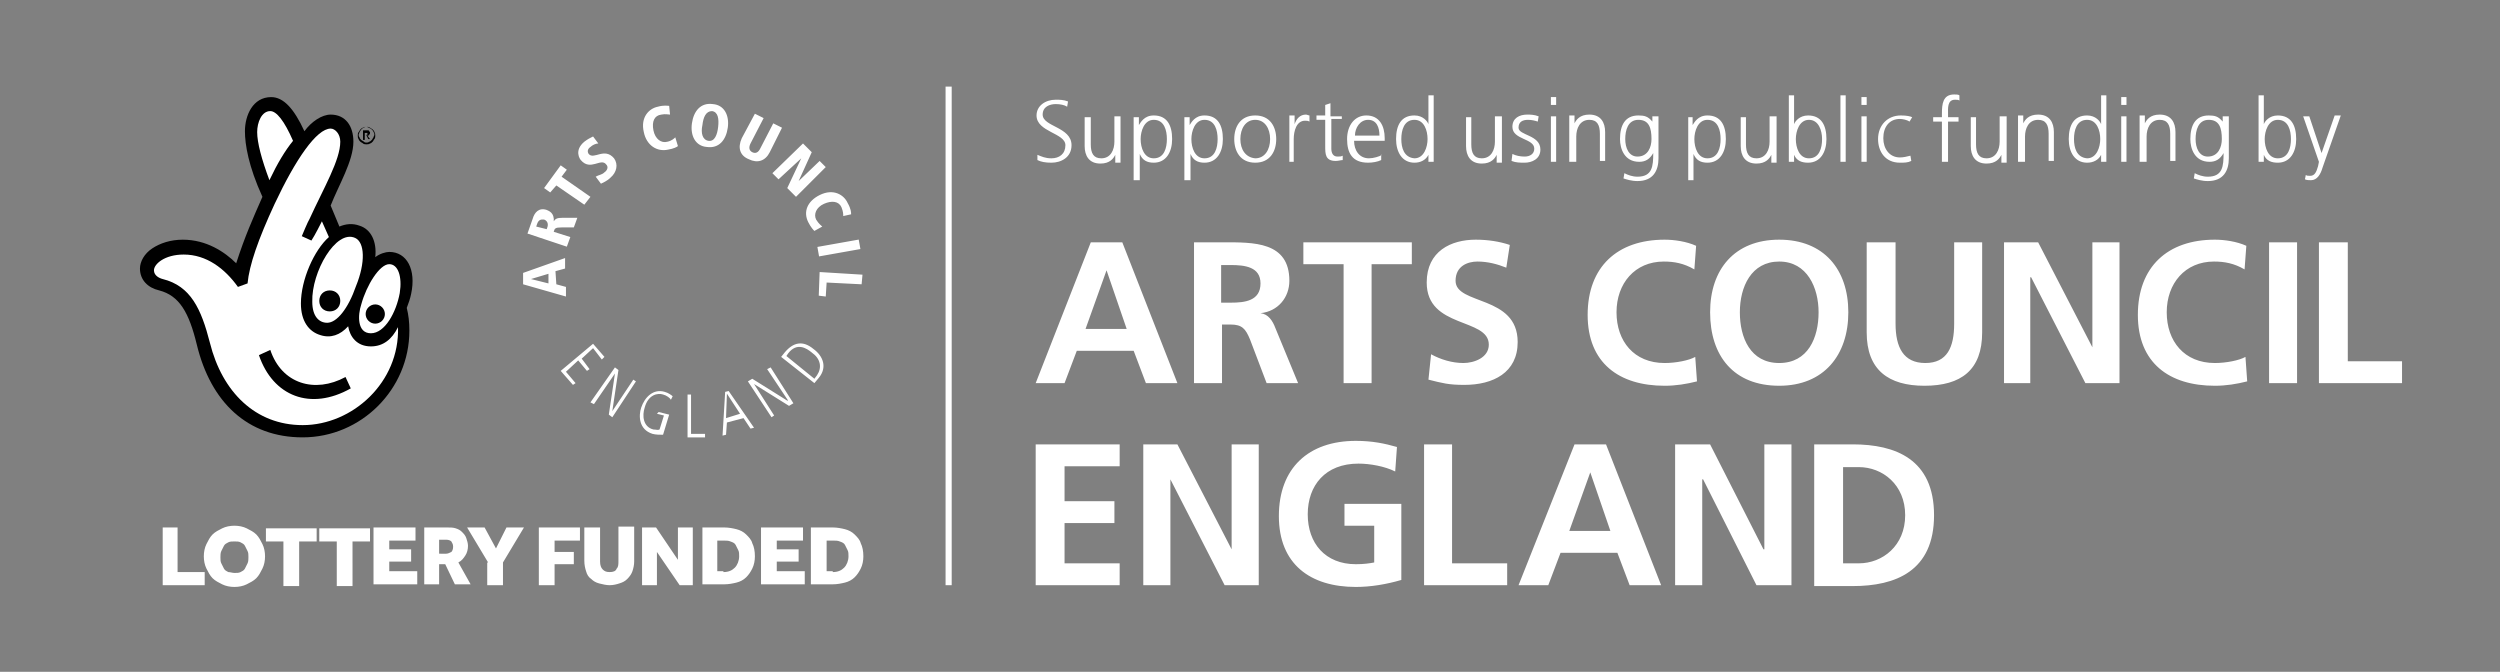
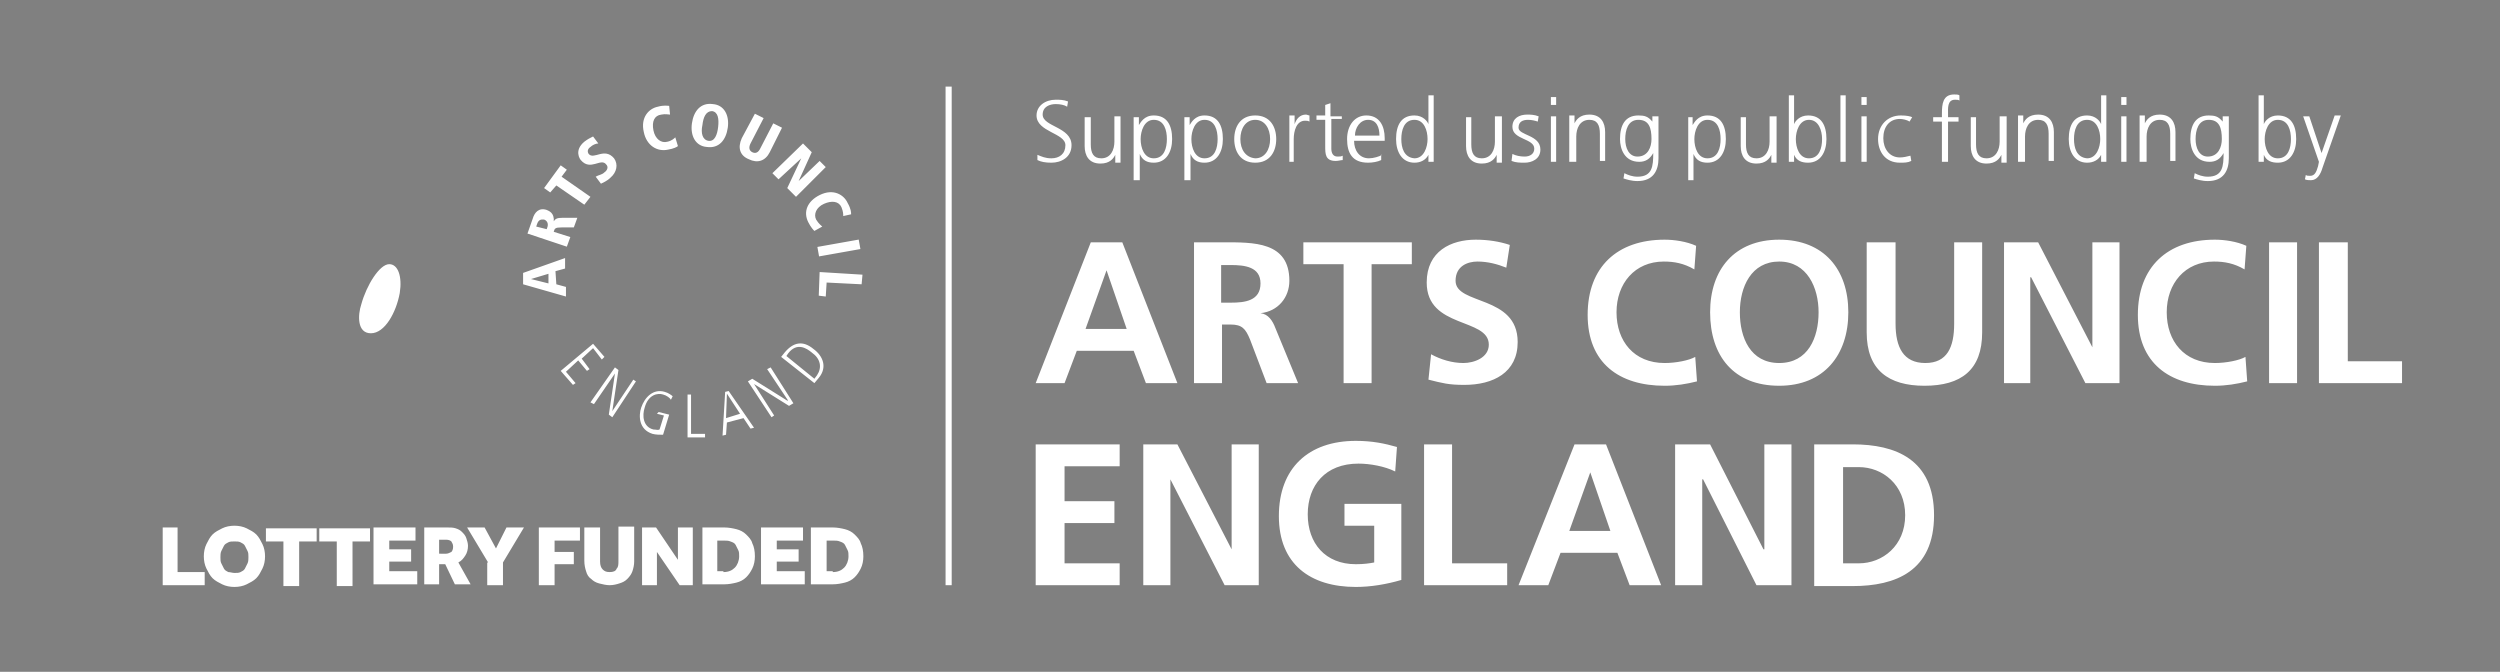
<svg xmlns="http://www.w3.org/2000/svg" viewBox="0 0 285.8 76.8">
  <rect x="0" y="0" width="285.8" height="76.8" fill="#808080" stroke="none" />
  <g fill="#fff">
    <path d="M64.6 30.7v-1.2l-4.8 1.7v1.3l4.9 1.4v-1.1l-1.1-.3-.1-1.5zm-1.9.6v1.1l-2-.5zm2.1-3.1l.4-1.1-1.9-.6c.1-.4.2-.5.9-.5h1.4l.4-1.1h-1.7c-.6 0-.8.1-1 .4.1-1-.6-1.2-.8-1.3-.9-.3-1.4.3-1.6 1l-.6 1.7zm-3.5-2.3l.1-.3c.2-.6.6-.5.8-.5.3.1.5.4.4.8l-.1.3zm5.5-2.5l.7-.9-3.3-2.3.6-.8-.7-.5-1.9 2.6.7.5.7-.8zm1-7.8c-.4.2-.6.3-1 .6-1.2 1-.5 2-.4 2.1 1.1 1.3 2.3-.3 2.9.5.3.3.1.7-.2.9-.3.3-.7.3-1 .5l.6.8c.2-.1.7-.3 1.1-.7.7-.6.9-1.5.4-2.2-1.1-1.3-2.3.2-2.9-.5-.2-.3-.1-.6.2-.8.2-.2.6-.4.9-.4zm8.7-3.5c-.2 0-.6-.1-1.3.1-1 .2-2 1.2-1.6 2.9.3 1.5 1.5 2.3 2.8 2 .6-.1 1-.3 1.1-.4l-.3-1c-.1.1-.4.4-.9.5-.7.2-1.4-.3-1.6-1.3s.1-1.7.9-1.8c.5-.1.8 0 1 0zm2.6 2c-.2 1.4.4 2.6 1.7 2.7 1.4.2 2.2-.8 2.4-2.2s-.4-2.6-1.7-2.7c-1.4-.2-2.2.8-2.4 2.2m1.2.2c.1-.9.4-1.6 1.1-1.6.7.1.8.9.7 1.8s-.4 1.7-1.1 1.6-.9-.9-.7-1.8m4.5 1.5c-.5 1.1-.2 2 .8 2.4 1 .5 1.9.2 2.4-.8l1.4-2.8-1-.5-1.5 2.9c-.2.4-.5.6-.9.4s-.4-.6-.2-1l1.5-2.9-1-.5zm3.5 4l.7.7 2.6-2.4-1.6 3.4 1 1 3.4-3.4-.7-.7-2.4 2.3 1.5-3.3-1-1zm9 4.7c0-.2 0-.6-.4-1.3-.4-.9-1.6-1.7-3.2-.9-1.4.7-1.9 1.9-1.3 3.1.3.6.6.9.7 1l.9-.5c-.1-.1-.4-.3-.7-.8-.3-.6 0-1.4.9-1.8s1.7-.3 2 .4c.2.5.2.8.2 1zm-3.857 3.729l4.726-.84.193 1.083-4.726.84zM93.7 31.1l-.1 2.7.8.1.1-1.6 4 .2.1-1.1zM64.1 42.4l1.4 1.6.3-.2-1.1-1.3 1.4-1.3 1 1.2.3-.2-.9-1.2 1.3-1.2 1 1.3.3-.3-1.3-1.5zm3.4 3.6l.4.2 2.4-3.5-.7 4.7.4.3 2.7-4.1-.3-.2L70 47l.7-4.7-.4-.3zm7.6 1.3l.8.2-.5 1.6c-.2.1-.4 0-.7 0-1.2-.3-1.3-1.6-1-2.5.4-1.5 1.5-1.7 2.1-1.5.4.1.8.4.9.6l.2-.4c-.1-.1-.5-.4-.9-.5-1.3-.4-2.3.6-2.7 1.8-.3.9-.3 2.5 1.3 3 .4.1.8.1 1.2.1l.7-2.3-1.2-.3zm3.5 2.7h2v-.4H79v-4.5h-.4zm4-.2l.4-.1.1-1.4 1.9-.5.8 1.2.4-.1-2.9-4.2-.4.1zm.5-4.8l1.5 2.3-1.6.5zm5.1 2.7l.3-.2-2.3-3.6 4 2.5.5-.3-2.6-4.1-.4.2 2.4 3.6H90l-4-2.5-.5.3zm4.9-3.9l.5-.6c1-1.2.5-2.5-.6-3.3-1.2-1-2.3-.8-3.3.4l-.4.5zm-3.2-3.1l.2-.3c1-1.3 2.1-.6 2.7-.1 1 .7 1.2 1.7.6 2.6l-.3.4zm36.6-9.8l-2.4 6.7h4.7zm-1.8-3.2h3.6l6.3 16.1H131l-1.4-3.7h-6.5l-1.4 3.7h-3.3zm14.9 6.9h1.1c1.6 0 3.4-.2 3.4-2.2 0-1.9-1.8-2.1-3.4-2.1h-1.1zm-3.3-6.9h3.5c3.5 0 7.6-.1 7.6 4.4 0 1.9-1.3 3.5-3.3 3.7.9.1 1.4.9 1.7 1.7l2.6 6.3h-3.6l-1.9-5c-.5-1.2-.9-1.7-2.2-1.7h-1v6.7h-3.2V27.7zm17.3 2.5H149v-2.5h12.4v2.5h-4.6v13.6h-3.2zm18.6.4c-1-.4-2.1-.7-3.3-.7-1.1 0-2.5.5-2.5 2.2 0 2.8 7.1 1.6 7.1 7 0 3.5-2.8 4.9-6.1 4.9-1.8 0-2.5-.2-4.1-.6l.3-2.9c1.1.6 2.4 1 3.7 1 1.2 0 2.9-.6 2.9-2.1 0-3.1-7.1-1.8-7.1-7.1 0-3.6 2.8-4.9 5.6-4.9 1.4 0 2.7.2 3.9.6zm21.8 13c-1.2.3-2.4.5-3.7.5-5.2 0-8.8-2.6-8.8-8.1s3.4-8.6 8.8-8.6c1.1 0 2.5.2 3.6.7l-.2 2.7c-1.2-.7-2.3-.9-3.5-.9-3.3 0-5.4 2.5-5.4 5.8s2 5.8 5.5 5.8c1.3 0 2.8-.3 3.5-.7zm9.4-2.1c3.3 0 4.5-2.9 4.5-5.8 0-2.8-1.3-5.8-4.5-5.8s-4.5 2.9-4.5 5.8 1.2 5.8 4.5 5.8m0-14.1c5.1 0 7.9 3.4 7.9 8.3s-2.8 8.4-7.9 8.4c-5.2 0-7.9-3.4-7.9-8.4 0-4.9 2.8-8.3 7.9-8.3m10.1.3h3.2V37c0 2.7.9 4.5 3.4 4.5s3.3-1.8 3.3-4.5v-9.3h3.2V38c0 4.3-2.4 6.1-6.6 6.1-4.1 0-6.6-1.8-6.6-6.1V27.7zm15.6 0h3.9l6.2 12v-12h3.1v16.1h-3.9l-6.2-12.1h-.1v12.1h-3zm27.8 15.9c-1.2.3-2.4.5-3.7.5-5.2 0-8.8-2.6-8.8-8.1s3.4-8.6 8.8-8.6c1.1 0 2.5.2 3.6.7l-.2 2.7c-1.2-.7-2.3-.9-3.5-.9-3.3 0-5.4 2.5-5.4 5.8s2 5.8 5.5 5.8c1.3 0 2.8-.3 3.5-.7zm2.5-15.9h3.2v16.1h-3.2zm5.7 0h3.3v13.6h6.2v2.5h-9.5zM118.4 50.8h9.6v2.5h-6.3v4h5.7v2.5h-5.7v4.6h6.3v2.5h-9.6zm12.3 0h3.9l6.2 12v-12h3.1v16.1H140l-6.2-12.1v12.1h-3.1zm28.8 3.1c-1.2-.6-2.9-.9-4.2-.9-3.8 0-5.8 2.5-5.8 5.8s2 5.7 5.5 5.7c.9 0 1.6-.1 2.1-.2v-4.2h-3.4v-2.5h6.5v8.7c-1.7.5-3.5.8-5.2.8-5.2 0-8.8-2.6-8.8-8.1s3.4-8.6 8.8-8.6c1.9 0 3.3.3 4.7.7zm3.3-3.1h3.2v13.6h6.3v2.5h-9.5zm19 3.2l-2.4 6.7h4.7zm-1.8-3.2h3.6l6.3 16.1h-3.6l-1.4-3.7h-6.5l-1.4 3.7h-3.4zm11.5 0h4l6.1 12h.1v-12h3.1v16.1h-4l-6.1-12.1h-.1v12.1h-3.1zm19.2 13.6h1.8c2.7 0 5.3-2 5.3-5.5s-2.6-5.5-5.3-5.5h-1.8zm-3.3-13.6h4.4c4.9 0 9.3 1.7 9.3 8.1s-4.4 8.1-9.3 8.1h-4.4zM264 13.3h-.7l1.8 5.2-.1.5c-.2.7-.4 1.1-.9 1.1-.2 0-.4 0-.5-.1l-.1.5c.2.1.5.1.7.1.7 0 1.1-.7 1.3-1.4l2.1-6h-.7l-1.5 4.3zm-2.1 2.6c0 1-.3 2.2-1.5 2.2-1.1 0-1.5-1.2-1.5-2.2 0-.9.4-2.2 1.5-2.2 1.2 0 1.5 1.2 1.5 2.2m-3.7 2.6h.6v-.8c.3.7.9.9 1.6.9 1.4 0 2.1-1.2 2.1-2.7 0-1.6-.6-2.7-2.1-2.7-1 0-1.5.7-1.6 1v-3.3h-.6zm-3.5-5.2h-.6v.6c-.5-.6-.9-.7-1.6-.7-1.5 0-2.1 1.1-2.1 2.7 0 1.1.5 2.6 2.2 2.6.7 0 1.2-.3 1.6-1 0 1.5-.1 2.7-1.8 2.7-.6 0-1.1-.2-1.5-.4l-.1.6c.3.1.9.3 1.6.3 1.8 0 2.4-1.2 2.4-2.6v-4.8zm-3.7 2.6c0-1 .3-2.2 1.5-2.2s1.5.9 1.5 2.2c0 .9-.4 2-1.6 2-1 0-1.4-1-1.4-2m-6.2 2.6h.6v-2.9c0-.9.4-1.9 1.5-1.9.9 0 1.2.6 1.2 1.6v3.1h.6v-3.3c0-1.1-.5-2-1.8-2-1.1 0-1.5.6-1.7 1v-.9h-.6v5.3zm-1.7-7.4h-.6v.9h.6zm-.6 7.4h.6v-5.2h-.6zm-5.4-2.6c0-1 .3-2.2 1.5-2.2 1.1 0 1.5 1.2 1.5 2.2 0 .9-.4 2.2-1.5 2.2-1.2-.1-1.5-1.2-1.5-2.2m3.7-5h-.6v3.3c-.1-.3-.6-1-1.6-1-1.5 0-2.1 1.1-2.1 2.7 0 1.5.7 2.7 2.1 2.7.7 0 1.3-.3 1.6-.9v.8h.6zm-9.9 7.6h.6v-2.9c0-.9.4-1.9 1.5-1.9.9 0 1.2.6 1.2 1.6v3.1h.6v-3.3c0-1.1-.5-2-1.8-2-1.1 0-1.5.6-1.7 1v-.9h-.6v5.3zm-1.7-5.2h-.6v2.9c0 .9-.4 1.9-1.5 1.9-.9 0-1.2-.6-1.2-1.6v-3.1h-.6v3.3c0 1.1.5 2 1.8 2 1.1 0 1.5-.6 1.7-1v.9h.6v-5.3zm-7.1 5.2h.6v-4.6h1.2v-.5h-1.2V13c0-.6-.1-1.6.8-1.6.2 0 .4 0 .5.1v-.6c-.1-.1-.4-.1-.6-.1-1.3 0-1.4 1.1-1.4 2.2v.4h-1v.5h1v4.6zm-3.5-5.1c-.2-.1-.6-.2-1.3-.2-1.5 0-2.6 1.1-2.6 2.7 0 1.4.8 2.7 2.5 2.7.5 0 .9 0 1.3-.2l-.1-.6c-.4.1-.8.2-1.2.2-1.2 0-1.9-1-1.9-2.2 0-1.3.7-2.2 1.9-2.2.3 0 .8.1 1.1.3zm-5.2-2.3h-.6v.9h.6zm-.6 7.4h.6v-5.2h-.6zm-2.4 0h.6v-7.6h-.6zm-2.1-2.6c0 1-.3 2.2-1.5 2.2-1.1 0-1.5-1.2-1.5-2.2 0-.9.4-2.2 1.5-2.2s1.5 1.2 1.5 2.2m-3.8 2.6h.6v-.8c.3.7.9.9 1.6.9 1.4 0 2.1-1.2 2.1-2.7 0-1.6-.6-2.7-2.1-2.7-1 0-1.5.7-1.6 1v-3.3h-.6zm-1.6-5.2h-.6v2.9c0 .9-.4 1.9-1.5 1.9-.9 0-1.2-.6-1.2-1.6v-3.1h-.6v3.3c0 1.1.5 2 1.8 2 1.1 0 1.5-.6 1.7-1v.9h.6v-5.3zm-6.2 2.6c0 1-.3 2.2-1.5 2.2-1.1 0-1.5-1.2-1.5-2.2 0-.9.4-2.2 1.5-2.2 1.2 0 1.5 1.2 1.5 2.2m-3.7 4.7h.6v-3c.3.7.8 1 1.6 1 1.4 0 2.1-1.2 2.1-2.7 0-1.6-.6-2.7-2.1-2.7-1.1 0-1.5.8-1.7 1.1v-.9h-.5zm-3.5-7.3h-.6v.6c-.5-.6-.9-.7-1.6-.7-1.5 0-2.1 1.1-2.1 2.7 0 1.1.5 2.6 2.2 2.6.7 0 1.2-.3 1.6-1 0 1.5-.1 2.7-1.8 2.7-.6 0-1.1-.2-1.5-.4l-.1.6c.3.1.9.3 1.6.3 1.8 0 2.4-1.2 2.4-2.6v-4.8zm-3.7 2.6c0-1 .3-2.2 1.5-2.2s1.5.9 1.5 2.2c0 .9-.4 2-1.6 2-1 0-1.4-1-1.4-2m-6.2 2.6h.6v-2.9c0-.9.4-1.9 1.5-1.9.9 0 1.2.6 1.2 1.6v3.1h.6v-3.3c0-1.1-.5-2-1.8-2-1.1 0-1.5.6-1.7 1v-.9h-.6v5.3zm-1.7-7.4h-.6v.9h.6zm-.6 7.4h.6v-5.2h-.6zm-4.5-.1c.5.2 1 .2 1.5.2.8 0 1.8-.4 1.8-1.5 0-1.7-2.5-1.6-2.5-2.5 0-.7.5-.9 1.1-.9.4 0 .8.1 1.1.2l.1-.6c-.5-.2-1-.2-1.3-.2-.9 0-1.7.4-1.7 1.4 0 1.5 2.5 1.3 2.5 2.5 0 .6-.5.9-1.1.9-.5 0-1-.1-1.4-.3zm-1.3-5.1h-.6v2.9c0 .9-.4 1.9-1.5 1.9-.9 0-1.2-.6-1.2-1.6v-3.1h-.6v3.3c0 1.1.5 2 1.8 2 1.1 0 1.5-.6 1.7-1v.9h.6v-5.3zm-11.3 2.6c0-1 .3-2.2 1.5-2.2 1.1 0 1.5 1.2 1.5 2.2 0 .9-.4 2.2-1.5 2.2-1.2-.1-1.5-1.2-1.5-2.2m3.7-5h-.6v3.3c-.1-.3-.6-1-1.6-1-1.5 0-2.1 1.1-2.1 2.7 0 1.5.7 2.7 2.1 2.7.7 0 1.3-.3 1.6-.9v.8h.6zm-9 4.6c0-.9.6-1.8 1.5-1.8 1 0 1.3.9 1.3 1.8zm3.1 2.2c-.3.2-1 .4-1.5.4-1.1 0-1.7-.9-1.7-2h3.5v-.3c0-1.4-.6-2.6-2.1-2.6-1.3 0-2.2 1.1-2.2 2.7s.6 2.7 2.4 2.7c.5 0 1.1-.1 1.5-.3v-.6zm-4.7-4.4h-1.2v-1.5l-.6.2v1.2h-1v.5h1v3c0 .9 0 1.7 1.2 1.7.3 0 .6-.1.8-.1v-.5c-.2.1-.3.1-.6.1-.5 0-.7-.4-.7-.9v-3.4h1.2v-.3zm-6 5.2h.6v-2.6c0-.9.3-2.1 1.3-2.1.2 0 .3 0 .5.1v-.7c-.1 0-.3-.1-.4-.1-.7 0-1.1.5-1.3 1.1v-1h-.6v5.3zm-5.5-2.6c0-1.2.6-2.2 1.7-2.2s1.7 1 1.7 2.2-.6 2.2-1.7 2.2c-1.1-.1-1.7-1-1.7-2.2m-.7 0c0 1.4.7 2.7 2.4 2.7s2.4-1.3 2.4-2.7-.7-2.7-2.4-2.7-2.4 1.3-2.4 2.7m-1.9 0c0 1-.3 2.2-1.5 2.2-1.1 0-1.5-1.2-1.5-2.2 0-.9.4-2.2 1.5-2.2 1.2 0 1.5 1.2 1.5 2.2m-3.7 4.7h.6v-3c.3.7.8 1 1.6 1 1.4 0 2.1-1.2 2.1-2.7 0-1.6-.6-2.7-2.1-2.7-1.1 0-1.5.8-1.7 1.1v-.9h-.6v7.2zm-2.1-4.7c0 1-.3 2.2-1.5 2.2-1.1 0-1.5-1.2-1.5-2.2 0-.9.4-2.2 1.5-2.2 1.2 0 1.5 1.2 1.5 2.2m-3.7 4.7h.6v-3c.3.7.8 1 1.6 1 1.4 0 2.1-1.2 2.1-2.7 0-1.6-.6-2.7-2.1-2.7-1.1 0-1.5.8-1.7 1.1v-.9h-.6v7.2zm-1.7-7.3h-.6v2.9c0 .9-.4 1.9-1.5 1.9-.9 0-1.2-.6-1.2-1.6v-3.1h-.7v3.3c0 1.1.5 2 1.8 2 1.1 0 1.5-.6 1.7-1v.9h.6v-5.3zm-9.4 5c.4.2.9.3 1.6.3 1.1 0 2.3-.6 2.3-2 0-2.1-3.3-2.1-3.3-3.5 0-.9.8-1.2 1.5-1.2.5 0 1 .1 1.3.3l.1-.6c-.5-.2-1-.2-1.4-.2-1.2 0-2.2.7-2.2 1.8 0 1.9 3.3 2 3.3 3.4 0 1-.7 1.5-1.6 1.5-.7 0-1.1-.2-1.6-.4zm-10.5-8.4h.7v57h-.7zM18.5 60.3h1.8v5.1h3.1v1.5h-4.8v-6.6zm8.3 6.8c-.5 0-1-.1-1.4-.3s-.8-.4-1.1-.7-.5-.7-.7-1.1-.3-.9-.3-1.4.1-1 .3-1.4.4-.8.7-1.1.7-.5 1.1-.7.9-.3 1.4-.3 1 .1 1.4.3.8.4 1.1.7.5.7.7 1.1.3.9.3 1.4-.1 1-.3 1.4-.4.8-.7 1.1-.7.5-1.1.7-.9.3-1.4.3zm0-1.6c.3 0 .5 0 .7-.1s.4-.2.5-.4l.3-.6c.1-.2.1-.5.1-.7 0-.3 0-.5-.1-.7l-.3-.6c-.1-.2-.3-.3-.5-.4s-.4-.1-.7-.1-.5 0-.7.1-.4.2-.5.4l-.3.6c-.1.2-.1.5-.1.7 0 .3 0 .5.1.7l.3.6c.1.2.3.3.5.4.2 0 .5.1.7.1zm5.6-3.6h-2v-1.5h5.8v1.5h-2V67h-1.8zm6.1 0h-2v-1.5h5.8v1.5h-2V67h-1.8zm4.2-1.6h4.8v1.5h-3v1H47v1.4h-2.5v1.1h3.2v1.5h-5zm5.7 0h2.7c.4 0 .7 0 1 .1s.5.2.7.4.4.4.5.7.2.6.2.9c0 .4-.1.8-.3 1.1s-.4.6-.8.8l1.4 2.5H52l-1.1-2.3h-.7v2.3h-1.7v-6.5zm2.6 3c.2 0 .4-.1.6-.2.1-.1.2-.3.2-.6s-.1-.4-.2-.6c-.1-.1-.3-.2-.6-.2h-.8v1.6zm4.8 1l-2.4-4h2l1.3 2.4 1.2-2.4h2l-2.4 4v2.6h-1.8v-2.6zm5.9-4h4.6v1.5h-2.9v1.3h2.2v1.4h-2.2v2.4h-1.8v-6.6zm5.1 0h1.8v3.9c0 .4.1.7.3.9s.4.3.8.3.7-.1.8-.4c.2-.2.2-.5.2-.9v-3.9h1.8v4c0 .4-.1.8-.2 1.1s-.3.6-.6.9-.6.4-.9.5-.7.2-1.1.2-.8-.1-1.2-.2-.7-.3-.9-.5c-.3-.2-.5-.5-.6-.9-.1-.3-.2-.7-.2-1.2zm6.6 0H75l2.5 3.7v-3.7h1.7v6.6h-1.5l-2.6-3.8v3.8h-1.7zm6.9 0h2.5c.5 0 1 .1 1.4.2s.8.3 1.1.6.6.6.7 1c.2.4.3.9.3 1.5 0 .5-.1 1-.3 1.4s-.4.7-.7 1-.7.5-1.1.6-.9.2-1.4.2h-2.5zm2.4 5.1c.6 0 1-.2 1.3-.5s.5-.8.5-1.3c0-.3 0-.5-.1-.7l-.3-.6c-.1-.2-.3-.3-.6-.4-.2-.1-.5-.1-.8-.1H82v3.5h.7zm4.3-5.1h4.8v1.5h-3v1h2.5v1.4h-2.5v1.1H92v1.5h-5zm5.7 0h2.5c.5 0 1 .1 1.4.2s.8.3 1.1.6.6.6.7 1c.2.4.3.9.3 1.5 0 .5-.1 1-.3 1.4s-.4.7-.7 1-.7.5-1.1.6-.9.2-1.4.2h-2.5zm2.5 5.1c.6 0 1-.2 1.3-.5s.5-.8.5-1.3c0-.3 0-.5-.1-.7l-.3-.6c-.1-.2-.3-.3-.6-.4-.2-.1-.5-.1-.8-.1h-.7v3.5h.7z" />
  </g>
-   <path d="M44.5 28.8c-.4 0-1.1.2-1.6.6.2-1.8-.5-3.2-1.8-3.6-.8-.3-1.6-.2-2.3.1l-1-2.4c.9-2.3 2.6-5.1 2.6-7.3 0-1.8-.9-3.1-2.6-3.1-1 0-2.2.8-3 1.9-1.2-2.6-2.4-3.9-3.8-3.9-2.1 0-3 2.1-3 3.9 0 1.5.4 4 2 7.5-1.1 2.5-2 4.5-3 7.6-1.3-1.3-3.4-2.7-6.1-2.7-1.4 0-2.6.4-3.5 1S16 29.9 16 30.7c0 1.3.9 2.2 2.2 2.5 2.3.6 3.4 2.5 4.3 6.2C24.1 46 28.3 50 34.6 50c6.7 0 12.2-5.5 12.2-12.2 0-1-.1-1.8-.3-2.6.2-.5.4-1.1.5-1.6.6-2.8-.5-4.8-2.5-4.8" />
-   <path d="M40.6 27.2c1.1.5 1.2 2.8.1 5.5-.9 2.6-2.2 4.2-3.3 4.2-.9 0-1.7-.7-1.7-2.4-.1-3.4 2.7-8.3 4.9-7.3M29.4 15.1c0-1.1.5-2.4 1.5-2.4.7 0 1.6 1.1 2.6 3.4-.9 1.1-1.8 2.6-2.7 4.5-.9-2.4-1.4-4.3-1.4-5.5" fill="#fff" />
-   <path d="M34.6 48.6c-5.4 0-9.2-3.8-10.6-9.4-1-3.9-2.2-6.5-5.4-7.3-.4-.1-1-.4-1-1 0-.7 1.2-1.8 3.4-1.8 2.6 0 4.7 1.6 6.2 3.7l1.1-.4c.2-2.1 1.2-5 3.1-9.1 2.4-5.1 4.8-8.6 6.4-8.6.5 0 1.1.6 1.1 1.5 0 2.1-1.9 5.3-3.5 8.8-.2.3-.9 2-.9 2l1.1.5c.4-.6 1.1-2 1.2-2.2l.8 1.8c-1.7 1.5-3.2 4.9-3.2 7.6 0 2 .9 3.2 2.2 3.6 1.2.4 2.3 0 3.2-1 .2 1.2 1 2.3 2.6 2.3 1.4 0 2.4-.8 3.1-2.2.2 6.3-5.2 11.2-10.9 11.2" fill="#fff" />
  <path d="M45.7 33.5c-.4 2.2-1.7 4.6-3.3 4.6s-1.5-2.1-1.1-3.3c.6-2.2 2.1-4.6 3.2-4.6 1 0 1.5 1.4 1.2 3.3" fill="#fff" />
-   <path d="M40.1 44.4c-4.6 2.6-8.9.9-10.5-3.8l1.3-.6c1.3 3.9 5.1 5 8.6 3.1zm-1.2-10c0 .7-.5 1.2-1.2 1.2s-1.2-.5-1.2-1.2.5-1.2 1.2-1.2 1.2.5 1.2 1.2m5.1 1.5c0 .6-.5 1.1-1.1 1.1s-1.1-.5-1.1-1.1.5-1.1 1.1-1.1 1.1.5 1.1 1.1m-2.1-19.4c-.1 0-.3 0-.4-.1s-.2-.1-.3-.2-.2-.2-.2-.3c-.1-.1-.1-.3-.1-.4s0-.3.1-.4.1-.2.2-.3.2-.2.3-.2c.1-.1.3-.1.4-.1s.3 0 .4.1.2.1.3.2.2.2.2.3c.1.1.1.3.1.4s0 .3-.1.4-.1.2-.2.3-.2.2-.3.2c-.1.1-.3.1-.4.1zm0-.2c.1 0 .2 0 .3-.1.1 0 .2-.1.3-.2s.1-.2.2-.3c0-.1.1-.2.1-.3s0-.2-.1-.3c0-.1-.1-.2-.2-.3s-.2-.1-.3-.2c-.1 0-.2-.1-.3-.1s-.2 0-.3.1c-.1 0-.2.1-.3.2s-.1.2-.2.3c0 .1-.1.2-.1.3s0 .2.1.3c0 .1.1.2.2.3s.2.1.3.2.2.1.3.1zm-.4-1.4h.6s.1 0 .1.1l.1.1v.1c0 .1 0 .1-.1.2 0 .1-.1.1-.2.1l.3.4h-.2l-.2-.4h-.2v.5h-.2zm.4.5h.1v-.2h-.3v.3h.2z" />
</svg>